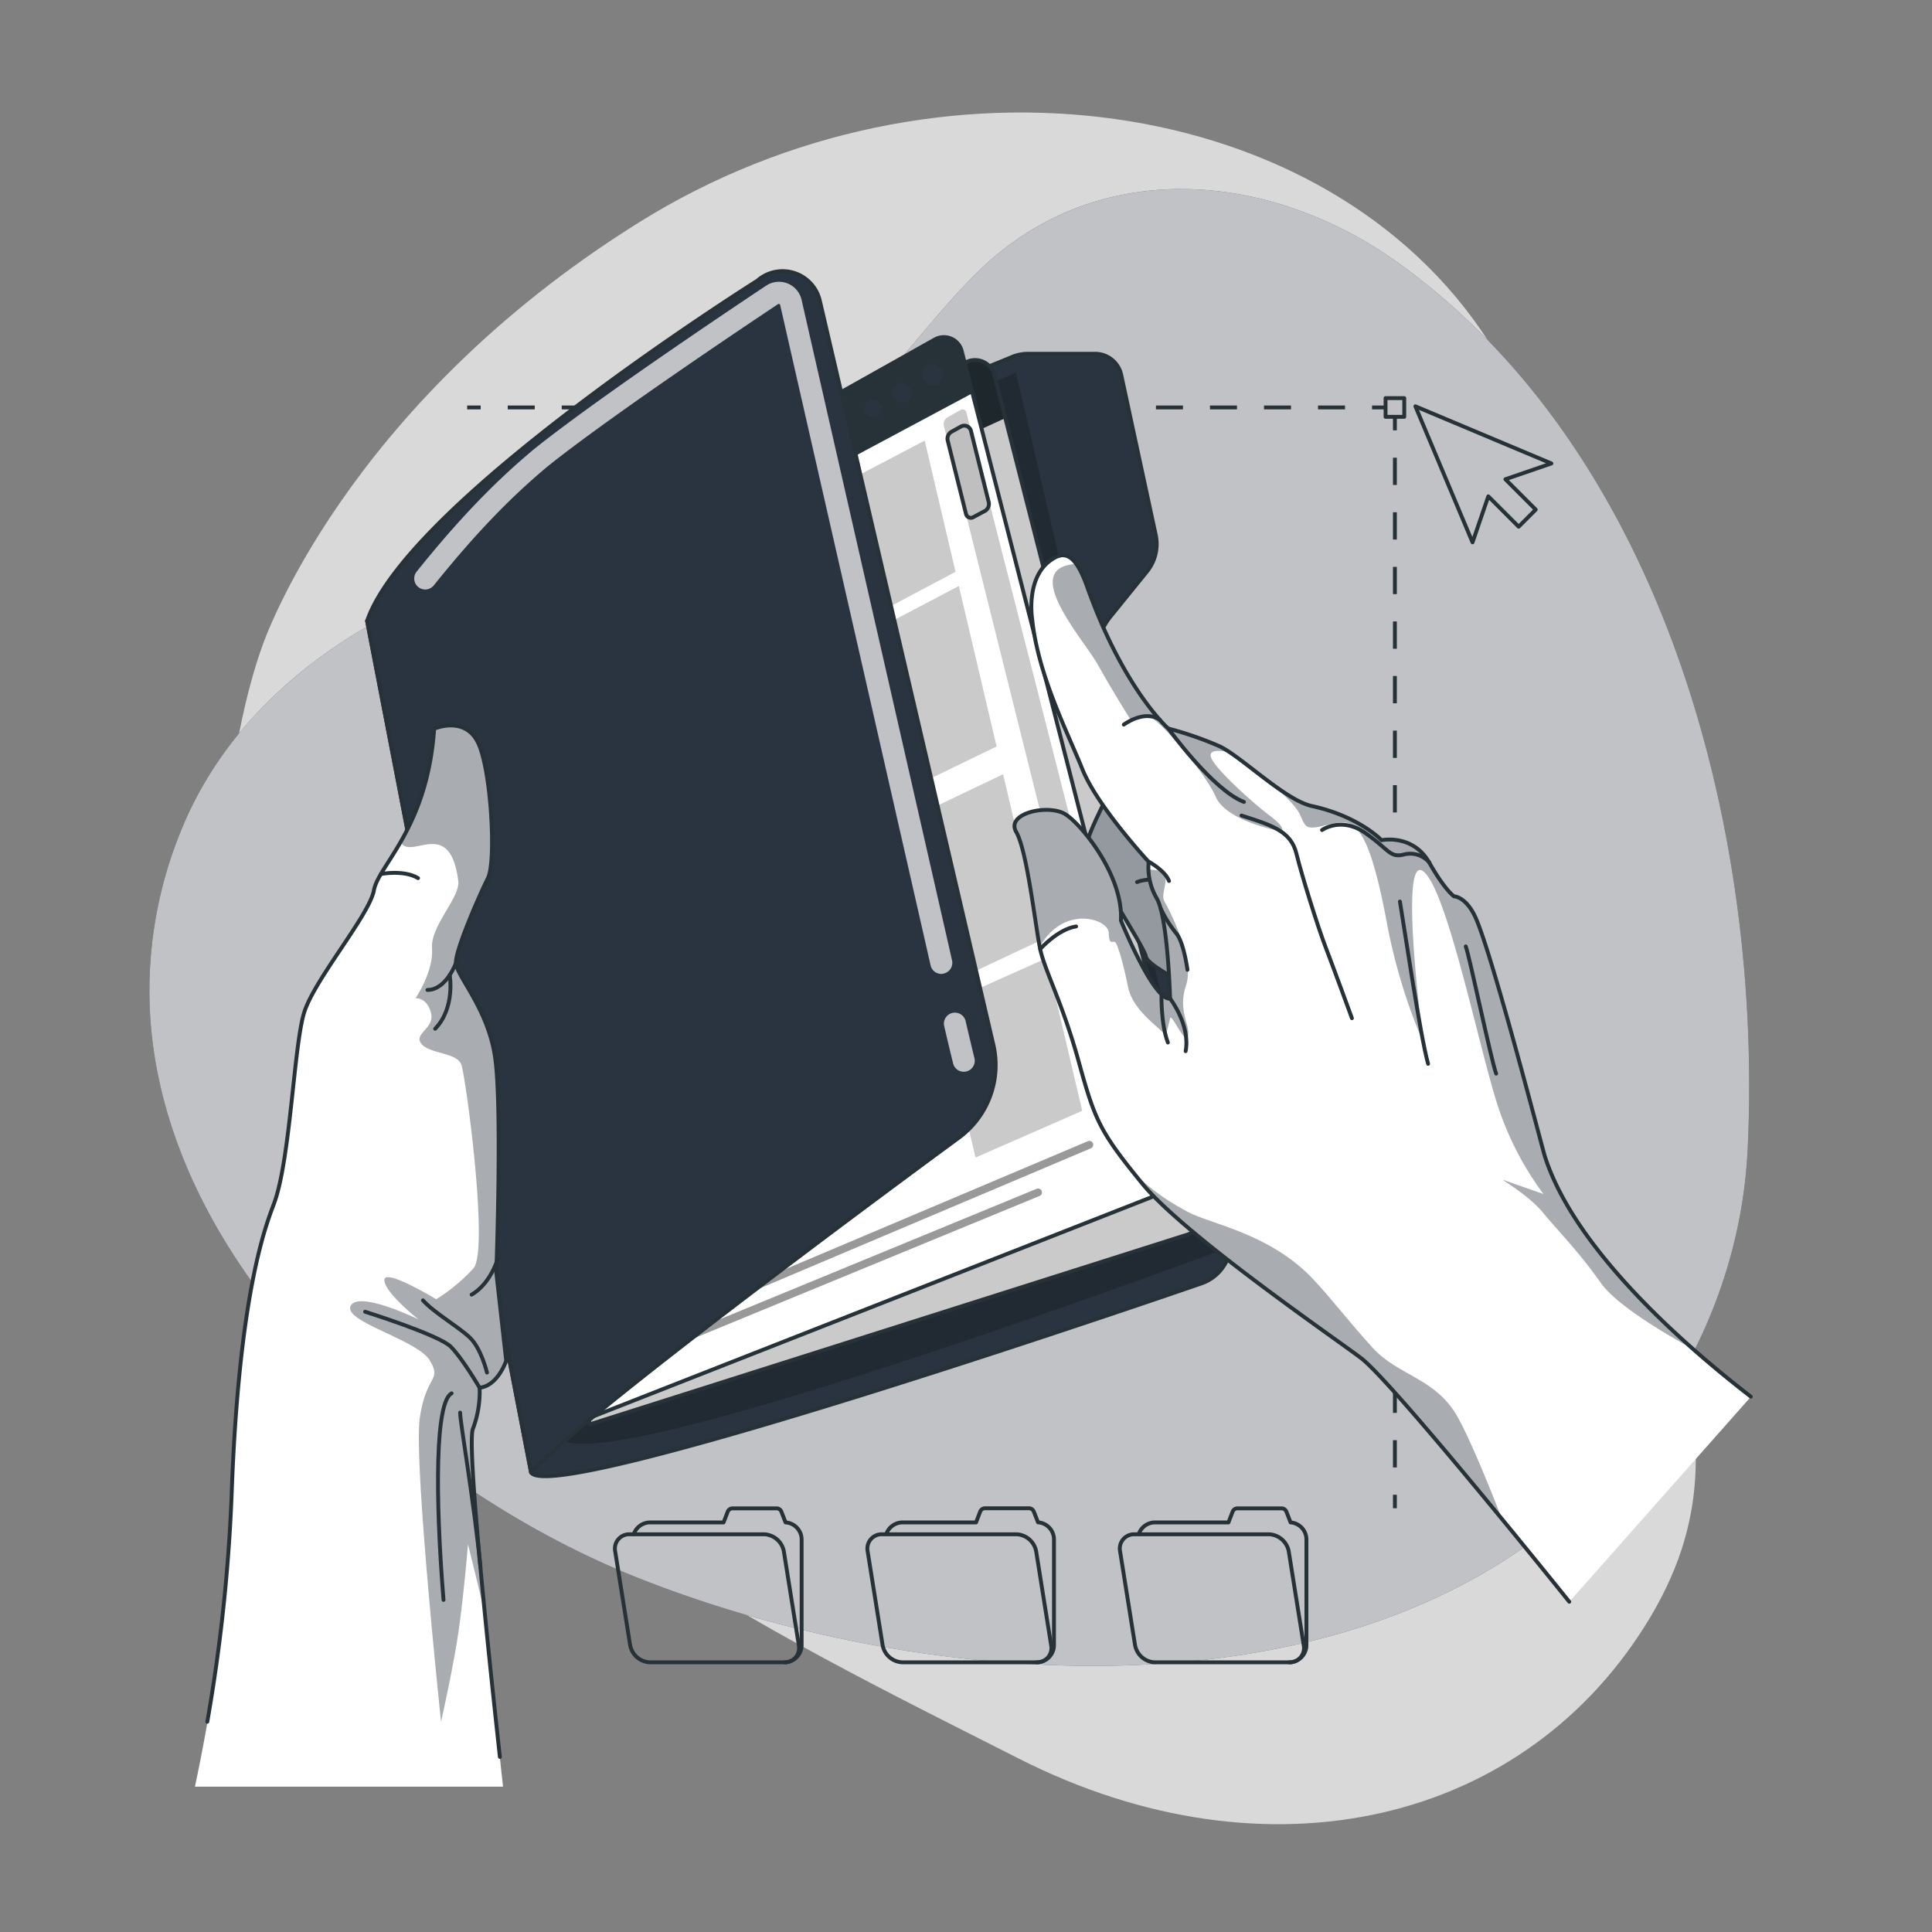
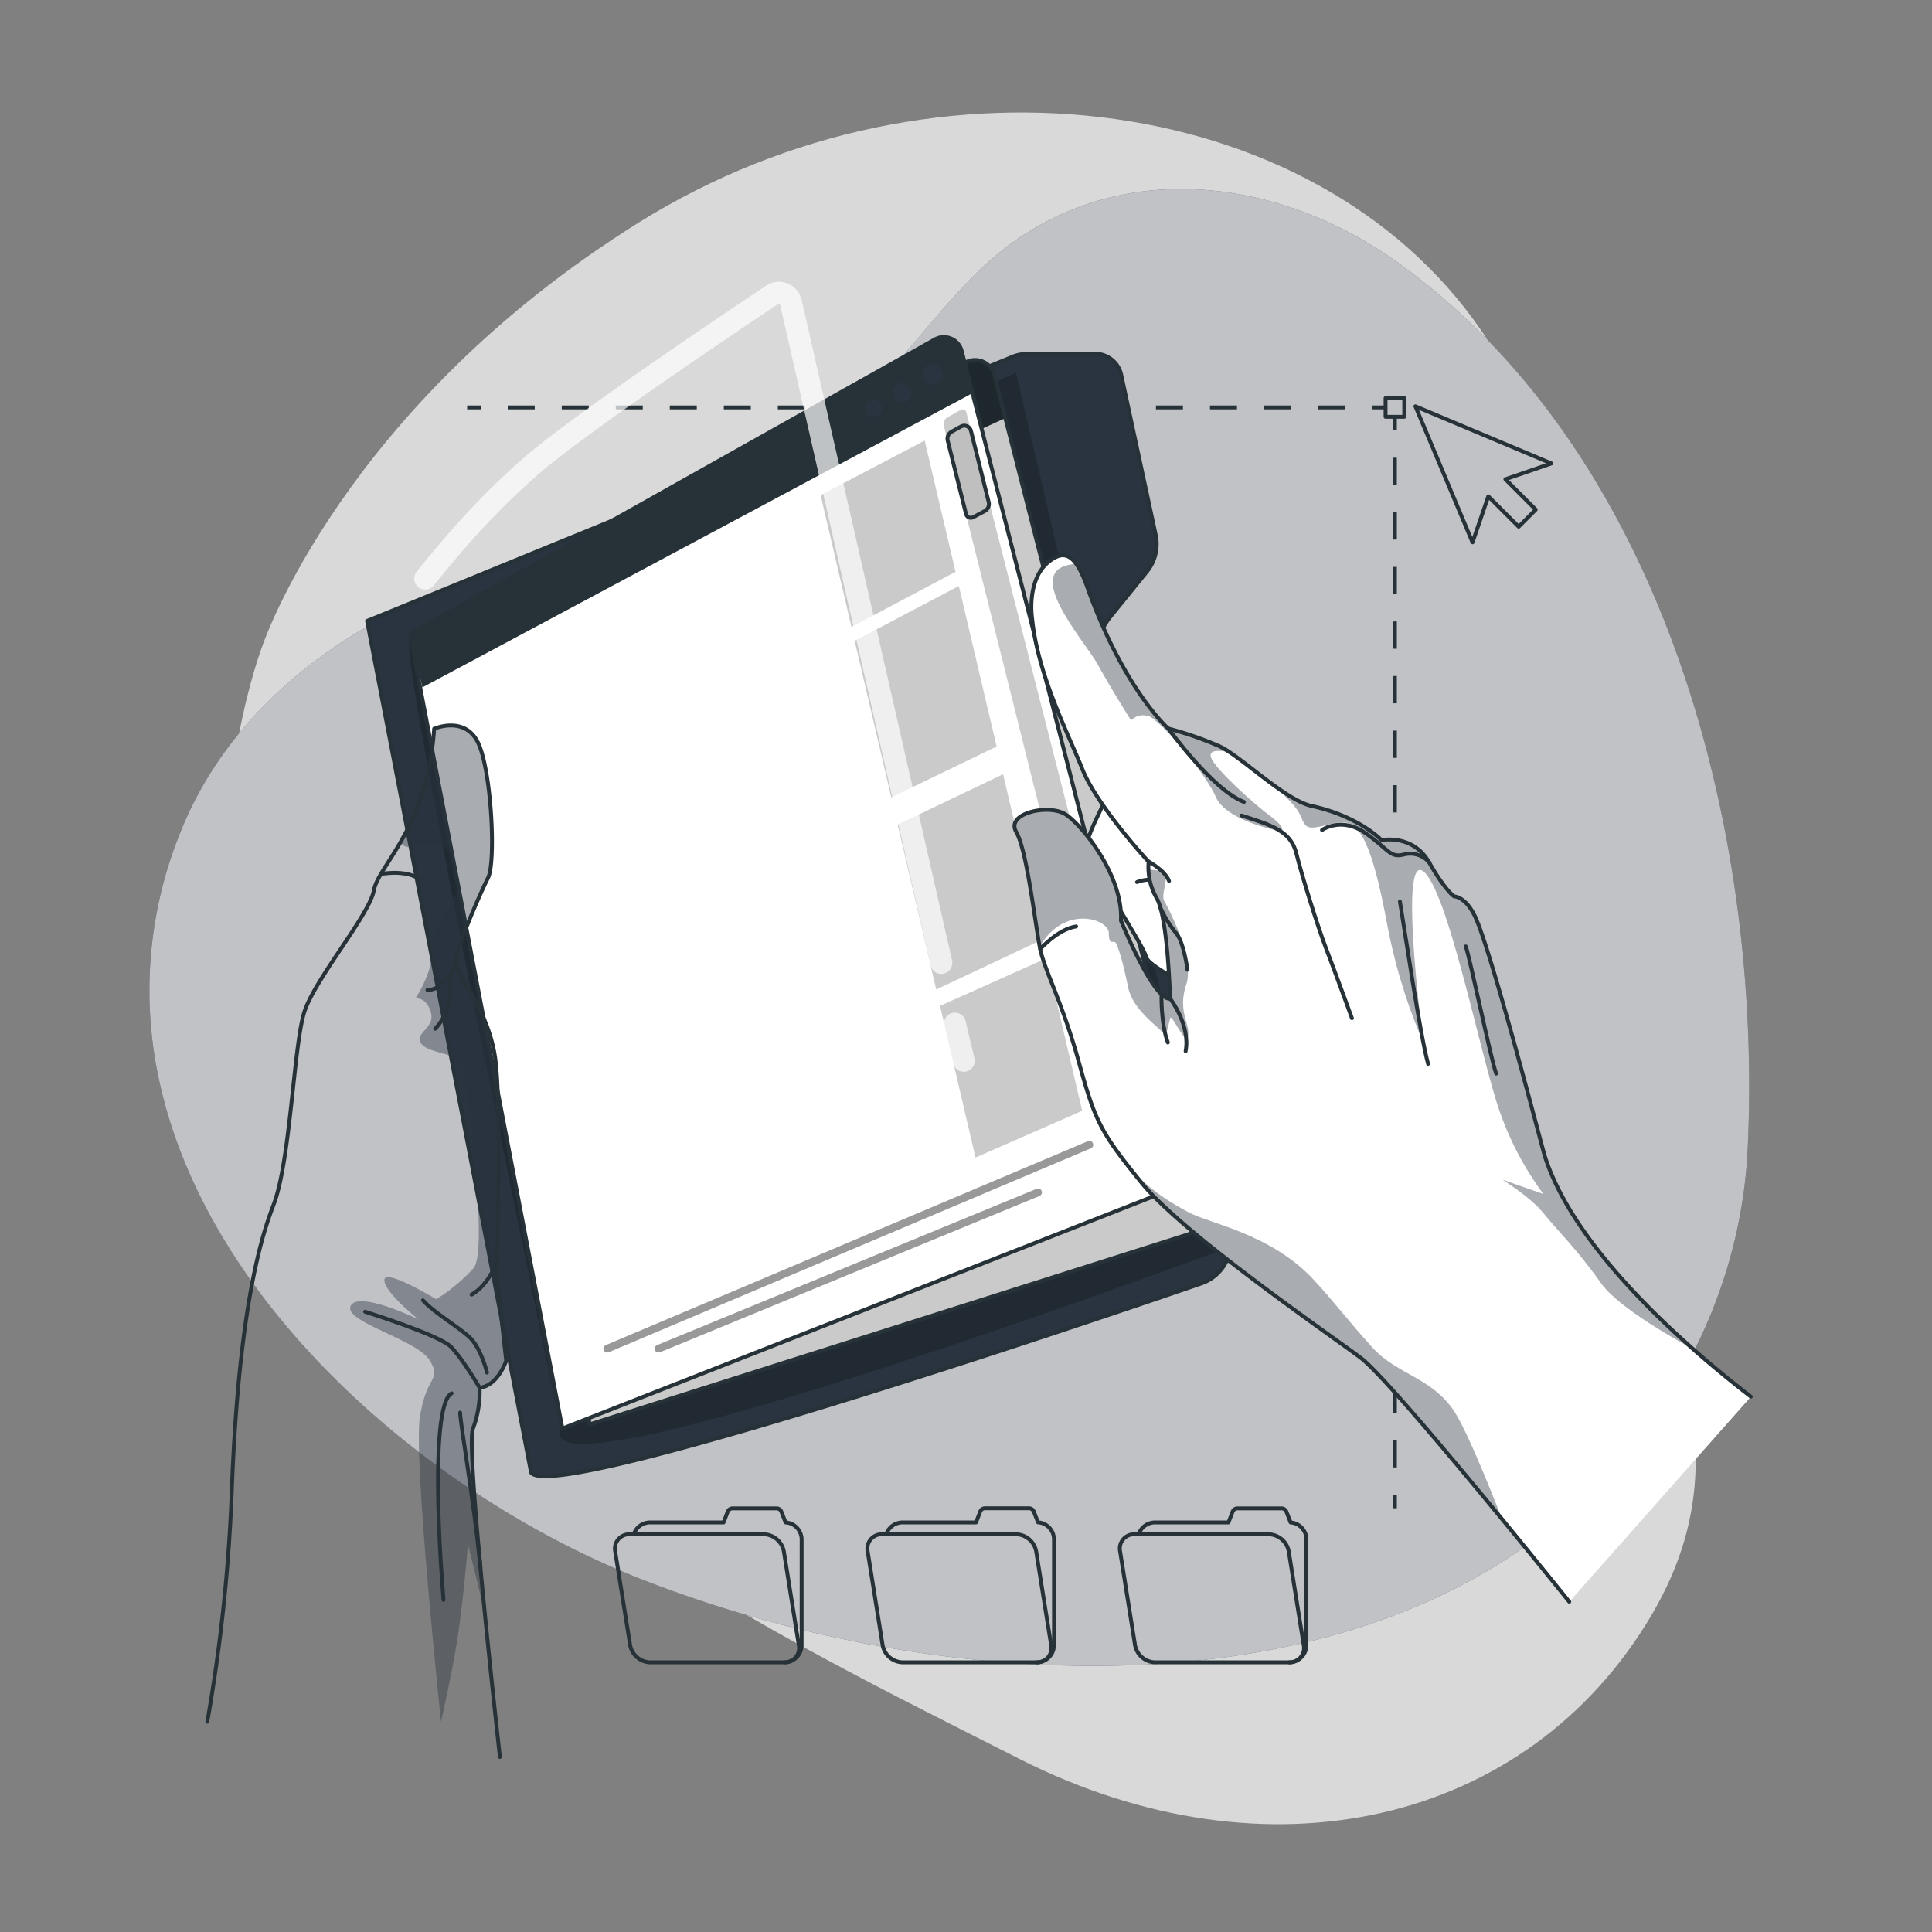
<svg xmlns="http://www.w3.org/2000/svg" viewBox="0 0 500 500">
  <rect x="0" y="0" width="500" height="500" fill="#808080" stroke="none" />
  <defs>
    <clipPath id="freepik--clip-path--inject-16">
      <path d="M307.18,319.55,152.61,368.62,114.77,171.44l-2.15-11.22,137.7-66.63a5.14,5.14,0,0,1,7,3.46l2.85,11.14L311.9,310.78A7.17,7.17,0,0,1,307.18,319.55Z" style="fill:#fff;stroke:#263238;stroke-linecap:round;stroke-linejoin:round" />
    </clipPath>
    <clipPath id="freepik--clip-path-2--inject-16">
-       <path d="M288.91,201.67s-7.84,14.32-7.76,17.56,15,25.72,15.4,28.27,11.19,7.47,15.13,10.08,8.92-16.31,8.27-29.93S288.91,201.67,288.91,201.67Z" style="fill:#fff;stroke:#263238;stroke-linecap:round;stroke-linejoin:round" />
-     </clipPath>
+       </clipPath>
  </defs>
  <g id="freepik--background-simple--inject-16">
    <path d="M67.93,167.09s-27.88,72,11.3,144.5S199.11,422.39,263.7,455.14s131.66,16.8,163.53-36.84-11.84-91.93-11.9-168.42,11.45-96.74-30-161.36-143.06-78.93-219.9-31S67.93,167.09,67.93,167.09Z" style="fill:#fff;opacity:0.7" />
-     <path d="M41.13,279.33a108.7,108.7,0,0,1,5.79-64.5c11.55-28.56,36.37-48.85,64.17-60.69,40.41-17.2,80.08-17.53,112.92-51.25,10.13-10.4,18.63-22.31,29-32.49,30.52-30,75.19-26.4,108.55-2.58,69.58,49.69,94.61,148.11,90.74,229.47-1.73,36.51-19.17,70.49-46.76,94.45-62.4,54.18-168.35,45.07-240,16.78C112.05,387.43,53.68,338.23,41.13,279.33Z" style="fill:#2A3440" />
+     <path d="M41.13,279.33a108.7,108.7,0,0,1,5.79-64.5c11.55-28.56,36.37-48.85,64.17-60.69,40.41-17.2,80.08-17.53,112.92-51.25,10.13-10.4,18.63-22.31,29-32.49,30.52-30,75.19-26.4,108.55-2.58,69.58,49.69,94.61,148.11,90.74,229.47-1.73,36.51-19.17,70.49-46.76,94.45-62.4,54.18-168.35,45.07-240,16.78C112.05,387.43,53.68,338.23,41.13,279.33" style="fill:#2A3440" />
    <path d="M41.13,279.33a108.7,108.7,0,0,1,5.79-64.5c11.55-28.56,36.37-48.85,64.17-60.69,40.41-17.2,80.08-17.53,112.92-51.25,10.13-10.4,18.63-22.31,29-32.49,30.52-30,75.19-26.4,108.55-2.58,69.58,49.69,94.61,148.11,90.74,229.47-1.73,36.51-19.17,70.49-46.76,94.45-62.4,54.18-168.35,45.07-240,16.78C112.05,387.43,53.68,338.23,41.13,279.33Z" style="fill:#fff;opacity:0.7" />
  </g>
  <g id="freepik--Line--inject-16">
    <line x1="358.58" y1="105.45" x2="355.08" y2="105.45" style="fill:none;stroke:#263238;stroke-linejoin:round" />
    <line x1="348.09" y1="105.45" x2="127.9" y2="105.45" style="fill:none;stroke:#263238;stroke-linejoin:round;stroke-dasharray:6.99,6.99" />
    <line x1="124.4" y1="105.45" x2="120.9" y2="105.45" style="fill:none;stroke:#263238;stroke-linejoin:round" />
    <line x1="361" y1="390.34" x2="361" y2="386.84" style="fill:none;stroke:#263238;stroke-linejoin:round" />
    <line x1="361" y1="379.78" x2="361" y2="114.9" style="fill:none;stroke:#263238;stroke-linejoin:round;stroke-dasharray:7.063,7.063" />
    <line x1="361" y1="111.37" x2="361" y2="107.87" style="fill:none;stroke:#263238;stroke-linejoin:round" />
    <rect x="358.58" y="103.03" width="4.84" height="4.85" style="fill:none;stroke:#263238;stroke-linejoin:round" />
  </g>
  <g id="freepik--Cursor--inject-16">
    <polygon points="401.5 119.94 366.3 105.15 381.09 140.36 385.17 128.45 393.03 136.31 397.45 131.89 389.59 124.03 401.5 119.94" style="fill:none;stroke:#263238;stroke-linecap:round;stroke-linejoin:round" />
  </g>
  <g id="freepik--Folders--inject-16">
    <path d="M333.65,430.21H298.91a5.42,5.42,0,0,1-5.16-4.44l-3.87-24.26a3.69,3.69,0,0,1,3.74-4.44h34.75a5.42,5.42,0,0,1,5.16,4.44l3.87,24.26A3.7,3.7,0,0,1,333.65,430.21Z" style="fill:none;stroke:#263238;stroke-linecap:round;stroke-linejoin:round" />
    <path d="M333.65,430.21a4.46,4.46,0,0,0,4.45-4.46V398.4A4.44,4.44,0,0,0,334,394l-1.08-2.78a1.37,1.37,0,0,0-1.27-.86H320.26a1.35,1.35,0,0,0-1.26.86L317.93,394h-19a4.47,4.47,0,0,0-4.22,3" style="fill:none;stroke:#263238;stroke-linecap:round;stroke-linejoin:round" />
    <path d="M203,430.21H168.24a5.42,5.42,0,0,1-5.16-4.44l-3.87-24.26a3.7,3.7,0,0,1,3.75-4.44H197.7a5.41,5.41,0,0,1,5.16,4.44l3.87,24.26A3.7,3.7,0,0,1,203,430.21Z" style="fill:none;stroke:#263238;stroke-linecap:round;stroke-linejoin:round" />
    <path d="M203,430.21a4.46,4.46,0,0,0,4.46-4.46V398.4A4.44,4.44,0,0,0,203.3,394l-1.08-2.78a1.35,1.35,0,0,0-1.26-.86H189.6a1.37,1.37,0,0,0-1.27.86L187.26,394h-19a4.47,4.47,0,0,0-4.22,3" style="fill:none;stroke:#263238;stroke-linecap:round;stroke-linejoin:round" />
    <path d="M268.32,430.21H233.58a5.42,5.42,0,0,1-5.16-4.44l-3.87-24.26a3.69,3.69,0,0,1,3.74-4.44H263a5.41,5.41,0,0,1,5.16,4.44l3.87,24.26A3.69,3.69,0,0,1,268.32,430.21Z" style="fill:none;stroke:#263238;stroke-linecap:round;stroke-linejoin:round" />
    <path d="M268.32,430.21a4.46,4.46,0,0,0,4.45-4.46V398.4a4.44,4.44,0,0,0-4.13-4.42l-1.09-2.78a1.35,1.35,0,0,0-1.26-.86H254.93a1.35,1.35,0,0,0-1.26.86L252.6,394h-19a4.46,4.46,0,0,0-4.22,3" style="fill:none;stroke:#263238;stroke-linecap:round;stroke-linejoin:round" />
  </g>
  <g id="freepik--left-hand--inject-16">
    <path d="M287.42,159.54l9.42-11.63a11.29,11.29,0,0,0,2.26-9.48L290.17,97a6.91,6.91,0,0,0-6.76-5.45H266.1a11.17,11.17,0,0,0-3.62.6L95,160.7l42.44,220.39c6,9,173.4-48.91,173.4-48.91a11.27,11.27,0,0,0,7.39-13.29L284,174.65A17.58,17.58,0,0,1,287.42,159.54Z" style="fill:#2A3440;stroke:#263238;stroke-linecap:round;stroke-linejoin:round" />
    <path d="M262.93,96.42l53,227.18s-179.23,66.76-170.79,46.1c0,0-42.65-202.95-39.05-203.7S262.93,96.42,262.93,96.42Z" style="fill-opacity:0.7;opacity:0.3" />
    <path d="M307.18,319.55,152.61,368.62,114.77,171.44l-2.15-11.22,137.7-66.63a5.14,5.14,0,0,1,7,3.46l2.85,11.14L311.9,310.78A7.17,7.17,0,0,1,307.18,319.55Z" style="fill:#fff" />
    <g style="clip-path:url(#freepik--clip-path--inject-16)">
      <path d="M260.21,108.19,115.88,174.25l-3.26-14,137.7-66.63a5.14,5.14,0,0,1,7,3.46Z" style="fill:#263238" />
      <path d="M253,103.3a3.18,3.18,0,0,1-3.19,3.43,3.76,3.76,0,0,1-3.2-3.88,3.17,3.17,0,0,1,3.2-3.43A3.76,3.76,0,0,1,253,103.3Z" style="fill:#2A3440;stroke:#263238;stroke-linecap:round;stroke-linejoin:round" />
      <path d="M244.73,107.38a3,3,0,0,1-3,3.18,3.48,3.48,0,0,1-3-3.6,3,3,0,0,1,3-3.18A3.49,3.49,0,0,1,244.73,107.38Z" style="fill:#2A3440;stroke:#263238;stroke-linecap:round;stroke-linejoin:round" />
      <path d="M236.94,110.91a2.75,2.75,0,0,1-2.78,3,3.25,3.25,0,0,1-2.77-3.36,2.76,2.76,0,0,1,2.77-3A3.26,3.26,0,0,1,236.94,110.91Z" style="fill:#2A3440;stroke:#263238;stroke-linecap:round;stroke-linejoin:round" />
      <path d="M307.18,319.55,152.61,368.62,114.77,171.44l-2.15-11.22,137.7-66.63a5.14,5.14,0,0,1,7,3.46l2.85,11.14L311.9,310.78A7.17,7.17,0,0,1,307.18,319.55Z" style="fill-opacity:0.7;opacity:0.3" />
    </g>
    <path d="M307.18,319.55,152.61,368.62,114.77,171.44l-2.15-11.22,137.7-66.63a5.14,5.14,0,0,1,7,3.46l2.85,11.14L311.9,310.78A7.17,7.17,0,0,1,307.18,319.55Z" style="fill:none;stroke:#263238;stroke-linecap:round;stroke-linejoin:round" />
    <path d="M298,309.83,145.55,369.7,108.22,175.16,106.1,164.1,241.94,87.85a4.76,4.76,0,0,1,6.95,3l2.8,10.94,51,199A7.73,7.73,0,0,1,298,309.83Z" style="fill:#fff;stroke:#263238;stroke-linecap:round;stroke-linejoin:round" />
    <path d="M251.69,101.75,109.31,177.9l-3.21-13.8L241.94,87.85a4.76,4.76,0,0,1,6.95,3Z" style="fill:#263238" />
    <path d="M244.56,97.37a3.19,3.19,0,1,1-3.15-3.65A3.43,3.43,0,0,1,244.56,97.37Z" style="fill:#2A3440;stroke:#263238;stroke-linecap:round;stroke-linejoin:round" />
    <path d="M236.42,102a3,3,0,1,1-2.92-3.38A3.18,3.18,0,0,1,236.42,102Z" style="fill:#2A3440;stroke:#263238;stroke-linecap:round;stroke-linejoin:round" />
    <path d="M228.74,106.1a2.77,2.77,0,1,1-2.74-3.17A3,3,0,0,1,228.74,106.1Z" style="fill:#2A3440;stroke:#263238;stroke-linecap:round;stroke-linejoin:round" />
    <path d="M250.08,106.67,295,282.48a1.53,1.53,0,0,1-.86,1.77l-4.1,1.81a1.5,1.5,0,0,1-2.06-1l-43.7-174.8a2.06,2.06,0,0,1,1-2.3l3.38-1.9A1,1,0,0,1,250.08,106.67Z" style="fill-opacity:0.7;opacity:0.3" />
    <path d="M246.23,111.75l2.48-1.37a1.77,1.77,0,0,1,2.57,1.12l4.59,18.42a2.08,2.08,0,0,1-1,2.33l-3,1.6A1.28,1.28,0,0,1,250,133l-4.74-19A2.06,2.06,0,0,1,246.23,111.75Z" style="fill:#bfbfbf;stroke:#263238;stroke-linecap:round;stroke-linejoin:round" />
    <line x1="268.65" y1="308.59" x2="170.43" y2="349.04" style="fill:none;stroke:#000;stroke-linecap:round;stroke-linejoin:round;stroke-width:2px;opacity:0.4" />
    <line x1="281.93" y1="296.26" x2="157.16" y2="349.04" style="fill:none;stroke:#000;stroke-linecap:round;stroke-linejoin:round;stroke-width:2px;opacity:0.4" />
    <polygon points="269.67 243.19 259.6 200.37 232.32 213.41 242.29 256.08 269.67 243.19" style="fill-opacity:0.7;opacity:0.3" />
    <polygon points="221.19 165.84 230.67 206.38 257.92 193.19 248.15 151.65 221.19 165.84" style="fill-opacity:0.7;opacity:0.3" />
    <polygon points="247.29 147.98 239.31 114.03 212.38 128.14 220.36 162.27 247.29 147.98" style="fill-opacity:0.7;opacity:0.3" />
    <polygon points="243.28 260.31 252.46 299.57 280.08 287.47 270.8 248 243.28 260.31" style="fill-opacity:0.7;opacity:0.3" />
-     <path d="M95,160.7l42.44,220.39c13.59-15.51,110.62-86.58,110.62-86.58a23.31,23.31,0,0,0,9.05-24L212.18,77.85A9.89,9.89,0,0,0,196,72.64S105.74,129.33,95,160.7Z" style="fill:#2A3440;stroke:#263238;stroke-linecap:round;stroke-linejoin:round" />
    <g style="opacity:0.7">
      <path d="M249.42,277.37a2.84,2.84,0,0,1-2.76-2.18q-1.16-4.72-2.26-9.46a2.85,2.85,0,1,1,5.54-1.3c.74,3.15,1.48,6.29,2.24,9.42a2.84,2.84,0,0,1-2.09,3.44A3.07,3.07,0,0,1,249.42,277.37Z" style="fill:#fff" />
    </g>
    <g style="opacity:0.7">
      <path d="M243.61,252.05a2.84,2.84,0,0,1-2.77-2.21L201.91,78.94a.32.32,0,0,0-.21-.25.33.33,0,0,0-.32,0c-10,6.66-43.81,29.34-59.49,41.88-10,8.31-19.13,17.87-29.63,30.93a2.84,2.84,0,0,1-4.43-3.56c10.74-13.38,20.14-23.18,30.47-31.78,15.46-12.37,47.06-33.63,59.93-42.2a6,6,0,0,1,9.23,3.69l38.93,170.89a2.85,2.85,0,0,1-2.15,3.41A2.7,2.7,0,0,1,243.61,252.05Z" style="fill:#fff" />
    </g>
-     <path d="M130.19,462.39c-1.34-12.08-3.15-28.86-4.72-44.85-2.28-23.35-4.06-45-3.1-47.69a27,27,0,0,0,1.76-10.69c4.76-.52,6.89-7,6.89-7l-2.56-22.81s1.59-43.69-.36-56.09-9.93-20.73-10.09-24,6.21-17.82,8.3-22,.89-27.54-2.49-34.85a7.6,7.6,0,0,0-3.82-4c-3.56-1.59-7.62.19-7.62.19A65.25,65.25,0,0,1,103.66,218h0c-3.28,5.7-6.31,9.38-6.86,12.39-1.17,6.44-15.38,23.06-18.07,31.66S75.18,299.87,71,311.39c-2,5.42-9.13,22.7-11,75.39a450.83,450.83,0,0,1-9.55,75.61Z" style="fill:#fff" />
    <path d="M126.31,227.23c-2.09,4.15-8.46,18.67-8.3,22s8.12,11.62,10.09,24,.36,56.09.36,56.09L131,352.14s-2.13,6.5-6.89,7a27,27,0,0,1-1.76,10.69c-1,2.73.82,24.34,3.1,47.69-2.38-10.08-4.34-17.86-4.34-17.86s-1,12.4-2.39,22.19-4.58,23.71-4.58,23.71-7.15-67.39-5.49-78.65,5.76-9.41,2.59-14.8S88.86,342.08,90.74,338s16.91,3.15,17.54,3.44c-.51-.41-8.87-7.1-8.8-10.2s13.41,5,13.41,5a45.62,45.62,0,0,0,9.64-8c4.07-4.68-2-49.45-3.12-52.68s-8.29-2.77-10.38-5.46,3.59-3.89,2.5-8-4-3.74-4-3.74,4.69-6.87,4.27-12.86,7.36-13.21,6.8-17.53c-2.18-16.82-12.2-5.23-14.92-10h0a65.25,65.25,0,0,0,8.72-29.37s4.06-1.78,7.62-.19a7.6,7.6,0,0,1,3.82,4C127.2,199.69,128.41,223.07,126.31,227.23Z" style="fill:#2A3440;opacity:0.4" />
    <path d="M53.65,445.58a439,439,0,0,0,6.3-58.8c1.89-52.69,9-70,11-75.39,4.21-11.51,5.09-40.76,7.77-49.36s16.9-25.22,18.06-31.66,13.84-16.07,15.58-41.77c0,0,8.05-3.53,11.44,3.78s4.59,30.69,2.49,34.85-8.47,18.67-8.3,22,8.12,11.62,10.08,24,.37,56.1.37,56.1L131,352.14s-2.12,6.5-6.88,7a27,27,0,0,1-1.75,10.68c-1.51,4.24,3.58,53.81,7,84.87" style="fill:none;stroke:#263238;stroke-linecap:round;stroke-linejoin:round" />
    <path d="M118,249.2s-2.51,7-7.38,7" style="fill:none;stroke:#263238;stroke-linecap:round;stroke-linejoin:round" />
    <path d="M116.39,252.33s1.48,8.5-3.77,13.91" style="fill:none;stroke:#263238;stroke-linecap:round;stroke-linejoin:round" />
    <path d="M98.59,226.19s5.9-1.16,9.6,1.07" style="fill:none;stroke:#263238;stroke-linecap:round;stroke-linejoin:round" />
    <path d="M94.49,339.48s19.17,6,22.2,9.07,7.44,10.61,7.44,10.61" style="fill:none;stroke:#263238;stroke-linecap:round;stroke-linejoin:round" />
    <path d="M109.46,336.53c2.82,3.17,9.12,6.79,12.1,9.6s4.47,9.09,4.47,9.09" style="fill:none;stroke:#263238;stroke-linecap:round;stroke-linejoin:round" />
    <path d="M122.05,335.05s4.43-2.19,6.71-9.13" style="fill:none;stroke:#263238;stroke-linecap:round;stroke-linejoin:round" />
    <path d="M116.88,360.59c-4.2,2.12-4.31,26.2-2.1,53.47" style="fill:none;stroke:#263238;stroke-linecap:round;stroke-linejoin:round" />
    <path d="M119.08,365.58c0,2.66,3.61,23,5.26,40.06" style="fill:none;stroke:#263238;stroke-linecap:round;stroke-linejoin:round" />
  </g>
  <g id="freepik--right-hand--inject-16">
    <path d="M288.91,201.67s-7.84,14.32-7.76,17.56,15,25.72,15.4,28.27,11.19,7.47,15.13,10.08,8.92-16.31,8.27-29.93S288.91,201.67,288.91,201.67Z" style="fill:#fff" />
    <g style="clip-path:url(#freepik--clip-path-2--inject-16)">
      <path d="M288.91,201.67s-7.84,14.32-7.76,17.56,15,25.72,15.4,28.27,11.19,7.47,15.13,10.08,8.92-16.31,8.27-29.93S288.91,201.67,288.91,201.67Z" style="fill:#2A3440;opacity:0.5" />
    </g>
    <path d="M288.91,201.67s-7.84,14.32-7.76,17.56,15,25.72,15.4,28.27,11.19,7.47,15.13,10.08,8.92-16.31,8.27-29.93S288.91,201.67,288.91,201.67Z" style="fill:none;stroke:#263238;stroke-linecap:round;stroke-linejoin:round" />
    <path d="M294.27,228.28s7.7-3.5,16.08,5.83" style="fill:none;stroke:#263238;stroke-linecap:round;stroke-linejoin:round" />
    <path d="M453.15,361.45l-47,53.08s-7.73-9.63-17.4-21.4c-13.75-16.71-31.41-37.74-36.41-41.57-6.1-4.69-45.75-31.8-56.71-45.23-1.57-1.93-2.94-3.63-4.15-5.19h0c-7.23-9.32-8.67-13.32-12.26-26.32-4.19-15.2-8.81-23.59-10-29.21,0-.17-.07-.34-.1-.53-1.21-6.23-3.33-25-6.09-29.77-2.84-4.92,8.44-7.3,12.74-4.56s15,16,14.35,27.48c0,0,8.43,20.77,12.73,20.21,0,0-.56-20.81-3.42-25.89a16.85,16.85,0,0,1-2.2-7.6,10,10,0,0,1,.06-1.93s-13.25-14.3-17.15-23.93-11.54-24.45-13-38.87c0,0-1.72-10.37,4.57-15.07,2.39-1.79,4.6-2.3,6.83.8a23.91,23.91,0,0,1,2.79,5.85c9.41,26.56,21,36.74,21,36.74a89.74,89.74,0,0,1,13.29,4.6,21.92,21.92,0,0,1,2.72,1.61h0c2.47,1.66,5.47,4.06,8.57,6.42,4.46,3.39,9.11,6.67,12.6,7.44,12.17,2.64,18,8.82,18,8.82s8.08-1.72,12.35,5.8c4.15,7.28,6.43,8.73,6.43,8.73s3.05,0,5.5,5.38c4.32,9.44,17.3,59.72,17.94,61.75,5.22,16.63,20.74,34.48,38.5,50.12h0C443.14,353.49,448.14,357.58,453.15,361.45Z" style="fill:#fff" />
    <path d="M318.39,194.76h0Z" style="fill:#2A3440;opacity:0.4" />
    <path d="M331.47,215.14s-14.06-2.53-16.83-8.91-14.54-20-17.36-20.88a4.44,4.44,0,0,0-4.57,1.08s-4.88-7.7-8.55-14.35c-3.48-6.32-20.7-25.27-5.63-26.13a23.91,23.91,0,0,1,2.79,5.85c9.41,26.56,21,36.74,21,36.74a89.74,89.74,0,0,1,13.29,4.6,21.92,21.92,0,0,1,2.72,1.61c-.36-.09-6-1.49-4.87,1.39s10.3,11.28,15.12,14.92S331.47,215.14,331.47,215.14Z" style="fill:#2A3440;opacity:0.4" />
    <path d="M438.3,349.22c-7.95-4.35-20-11.54-24-17.19-6.18-8.7-10.77-13.06-14.89-18.1s-11.92-9.16-10.09-8.48S399.43,309,399.43,309a79.87,79.87,0,0,1-11-20.49c-4.81-12.83-13.57-58-20.08-63s0,44.28,0,44.28a146.21,146.21,0,0,1-9.25-30c-3-16.2-5.7-24.15-9.22-26.34s-10.26,2.42-12.1,0,.24-3.31-10.82-12.25c4.46,3.39,9.11,6.67,12.6,7.44,12.17,2.64,18,8.82,18,8.82s8.08-1.72,12.35,5.8c4.15,7.28,6.43,8.73,6.43,8.73s3.05,0,5.5,5.38c4.32,9.44,17.3,59.72,17.94,61.75C405,315.73,420.54,333.58,438.3,349.22Z" style="fill:#2A3440;opacity:0.4" />
    <path d="M307.48,268c-.52,3-4.3-5.86-4.64-4.49s-1.37,5.89-1.43,4.49-8.08-5.86-9.46-12.51-2.29-9.48-3-11.15-1.91,1.11-2-2.92c-.07-3.61-11.69-7.41-17.88,3.66-1.21-6.23-3.33-25-6.09-29.77-2.84-4.92,8.44-7.3,12.74-4.56s15,16,14.35,27.48c0,0,8.43,20.77,12.73,20.21,0,0-.56-20.81-3.42-25.89a16.85,16.85,0,0,1-2.2-7.6l4.19.57c1.13,2.48-1.08,6,0,7.8s7.86,14.82,5.61,21.57S308,265,307.48,268Z" style="fill:#2A3440;opacity:0.4" />
    <path d="M388.72,393.13c-13.75-16.71-31.41-37.74-36.41-41.57-6.1-4.69-45.75-31.8-56.71-45.23-1.57-1.93-2.94-3.63-4.15-5.19,5.84,7.13,13,10.88,16.08,12.56,5.5,3,21.43,5.54,32.55,17.6,5.4,5.86,8.48,10.13,15.12,17.46s16.27,7.79,22,17.88C380.07,371.7,384.84,383.09,388.72,393.13Z" style="fill:#2A3440;opacity:0.4" />
    <path d="M406.12,414.53s-45.3-56.44-53.81-63c-6.1-4.68-45.75-31.8-56.71-45.23S283.38,290,279.19,274.81s-8.8-23.58-10-29.21-3.35-25.38-6.19-30.29,8.44-7.3,12.74-4.57,15,16,14.35,27.49c0,0,8.43,20.77,12.73,20.21,0,0-.56-20.81-3.42-25.89a15.85,15.85,0,0,1-2.13-9.52S284,208.72,280.13,199.09s-11.54-24.45-13-38.87c0,0-1.71-10.36,4.58-15.07,3.38-2.53,6.38-2.5,9.62,6.65,9.42,26.56,21,36.74,21,36.74a89.74,89.74,0,0,1,13.29,4.6c5.6,2.63,17,14,23.92,15.47,12.16,2.65,18,8.83,18,8.83s8.08-1.72,12.35,5.8c4.14,7.28,6.43,8.74,6.43,8.74s3,0,5.5,5.37c4.32,9.44,17.3,59.72,17.94,61.75,6.65,21.17,30,44.31,53.35,62.35" style="fill:none;stroke:#263238;stroke-linecap:round;stroke-linejoin:round" />
    <path d="M302.36,188.54s11.51,15.94,19.57,19" style="fill:none;stroke:#263238;stroke-linecap:round;stroke-linejoin:round" />
    <path d="M321.3,211.06c7.76,2.49,12.77,4,14.2,9.82s5.58,19.08,7.58,24.28,6.8,18.35,6.8,18.35" style="fill:none;stroke:#263238;stroke-linecap:round;stroke-linejoin:round" />
    <path d="M302.84,258.44s5.28,6.87,4,13.6" style="fill:none;stroke:#263238;stroke-linecap:round;stroke-linejoin:round" />
    <path d="M300.6,257.33s-.23,7.47,1.64,12.47" style="fill:none;stroke:#263238;stroke-linecap:round;stroke-linejoin:round" />
    <path d="M297.29,223s4.24,2.28,5.25,5" style="fill:none;stroke:#263238;stroke-linecap:round;stroke-linejoin:round" />
    <path d="M300.37,235.06a30.57,30.57,0,0,0,3.94,6.36c2.05,2.25,3,9.56,3,9.56" style="fill:none;stroke:#263238;stroke-linecap:round;stroke-linejoin:round" />
    <path d="M269.21,245.6s4.57-5.14,9.29-5.84" style="fill:none;stroke:#263238;stroke-linecap:round;stroke-linejoin:round" />
-     <path d="M290.84,187.53s5.32-4,9.35-1.23" style="fill:none;stroke:#263238;stroke-linecap:round;stroke-linejoin:round" />
    <path d="M379.34,244.93c1.06,2.91,6.5,29.19,7.86,32.92" style="fill:none;stroke:#263238;stroke-linecap:round;stroke-linejoin:round" />
    <path d="M342.14,214.81s5-3.58,11.26.81,6.27,6.51,10.13,5.48a6.5,6.5,0,0,1,6.4,2.14" style="fill:none;stroke:#263238;stroke-linecap:round;stroke-linejoin:round" />
    <path d="M362.3,233.32c1,5.89,5.24,34.72,7.29,42" style="fill:none;stroke:#263238;stroke-linecap:round;stroke-linejoin:round" />
  </g>
</svg>